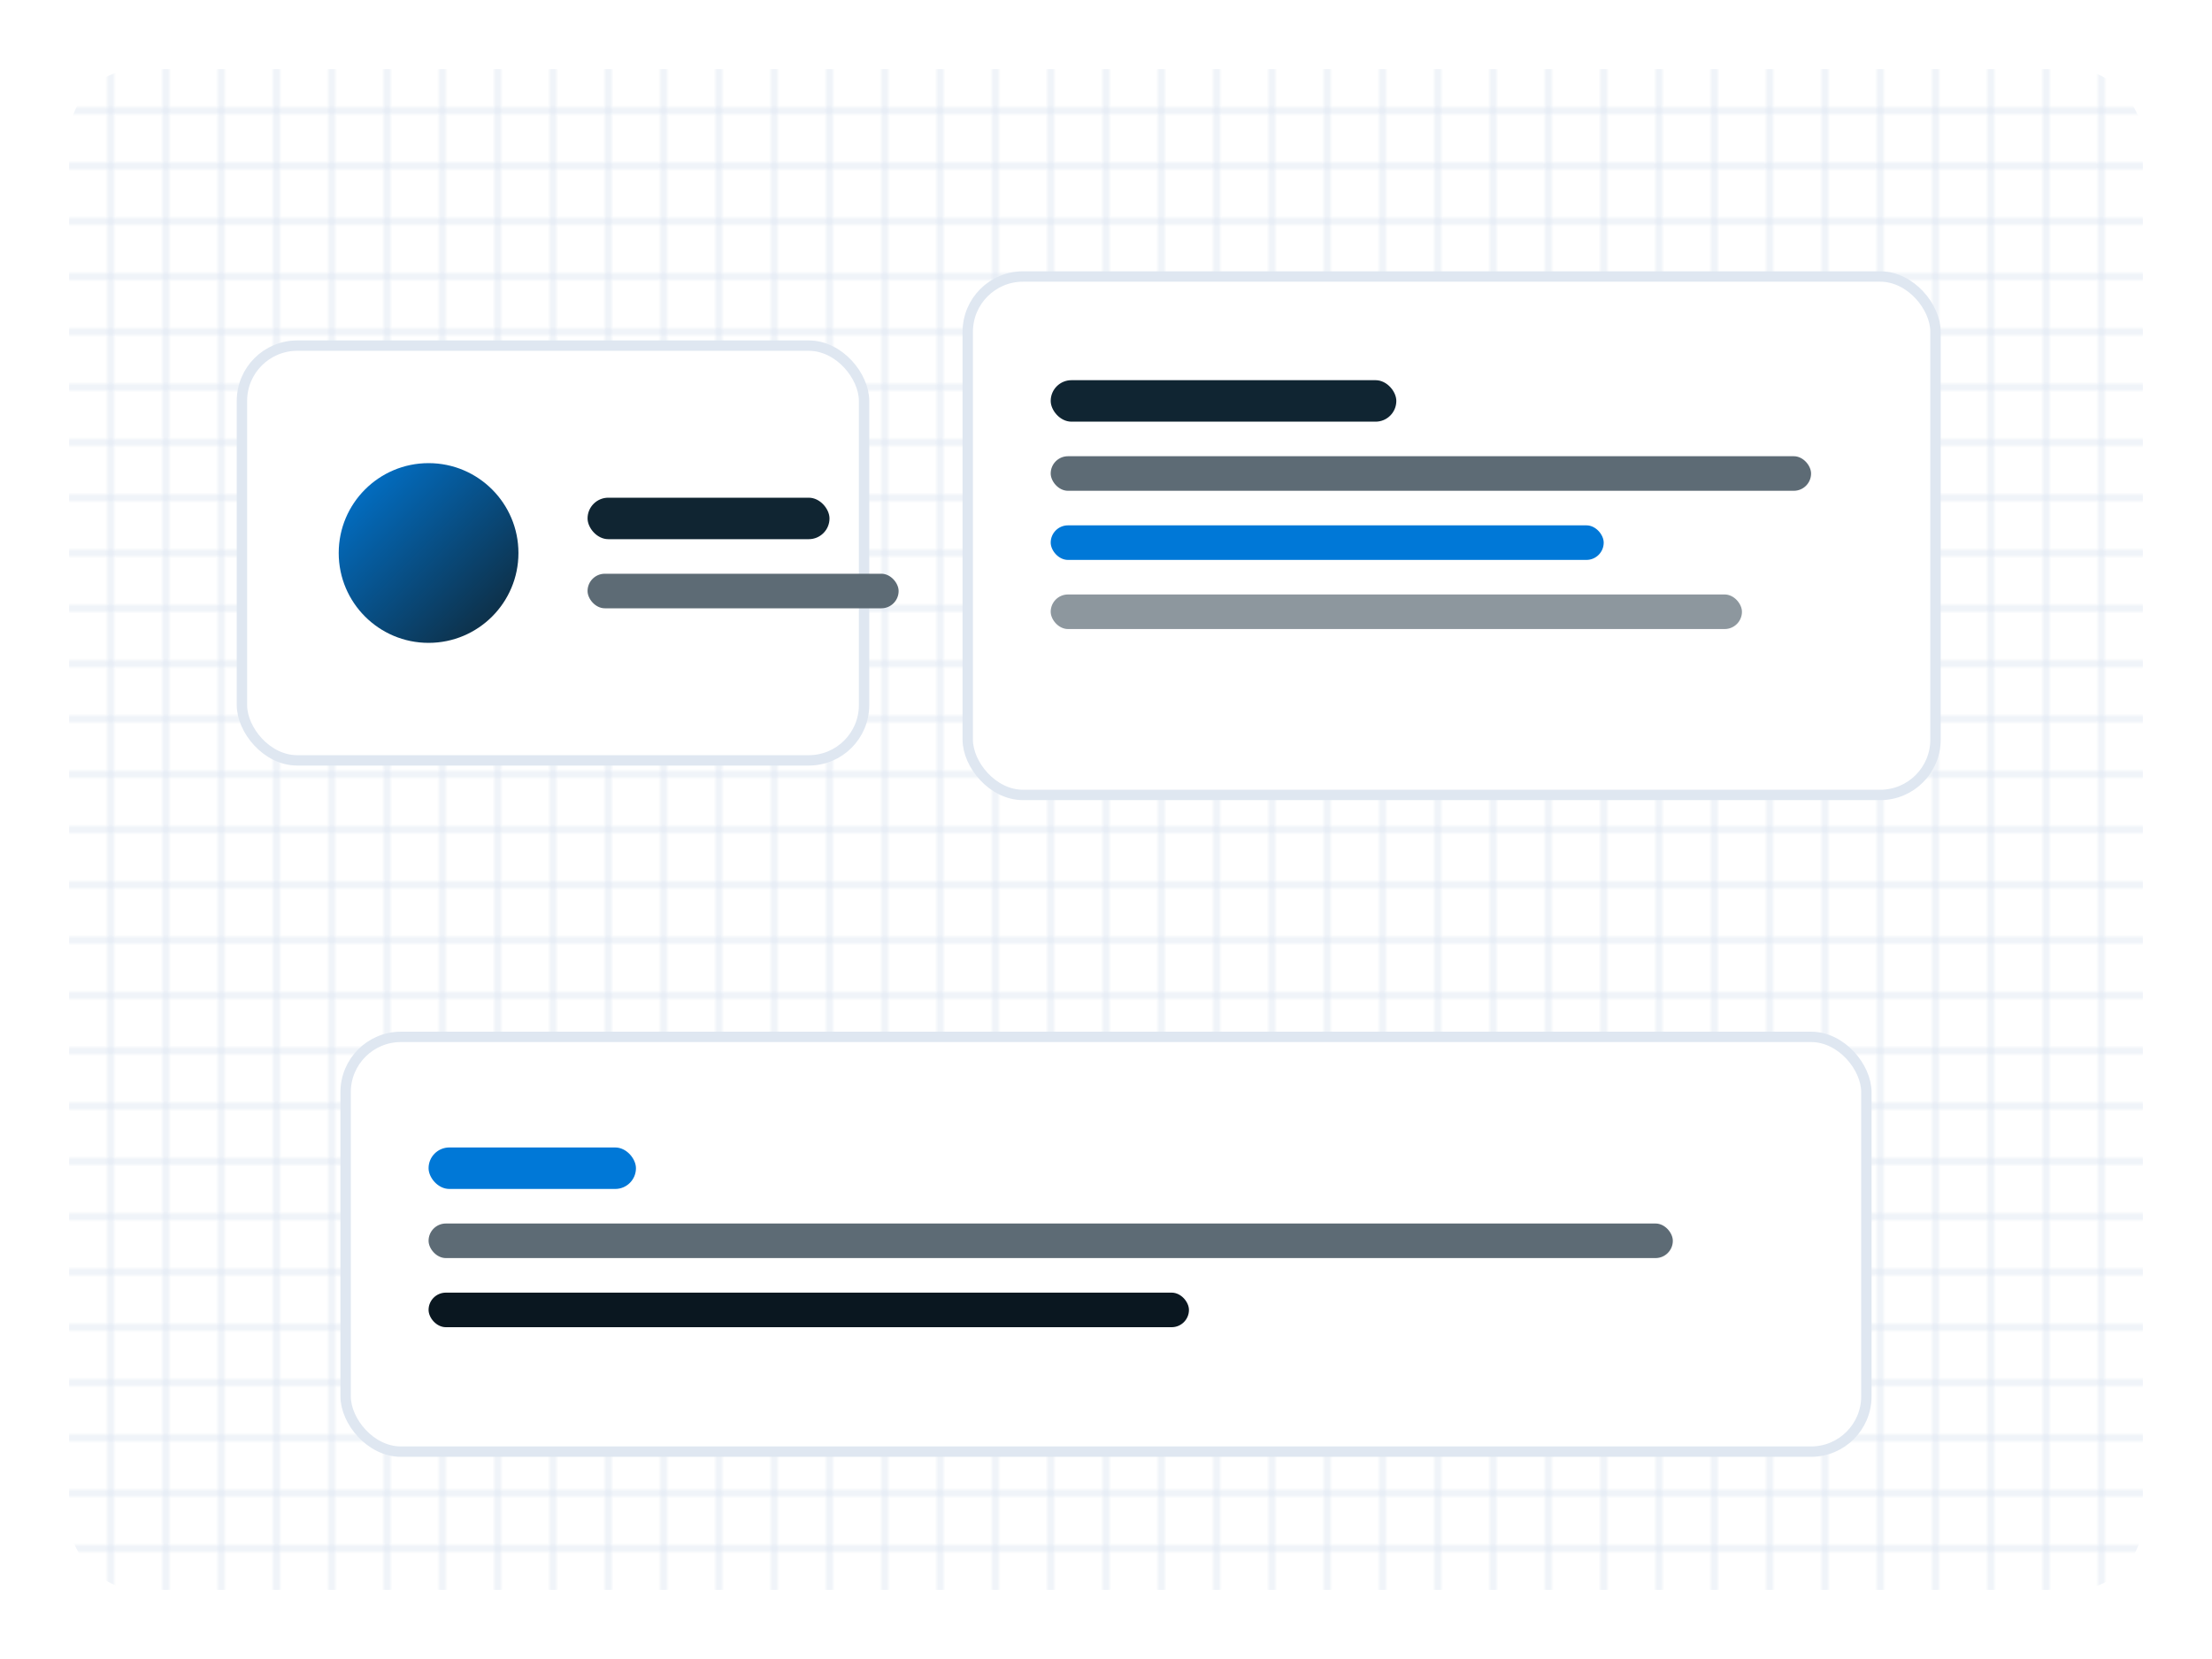
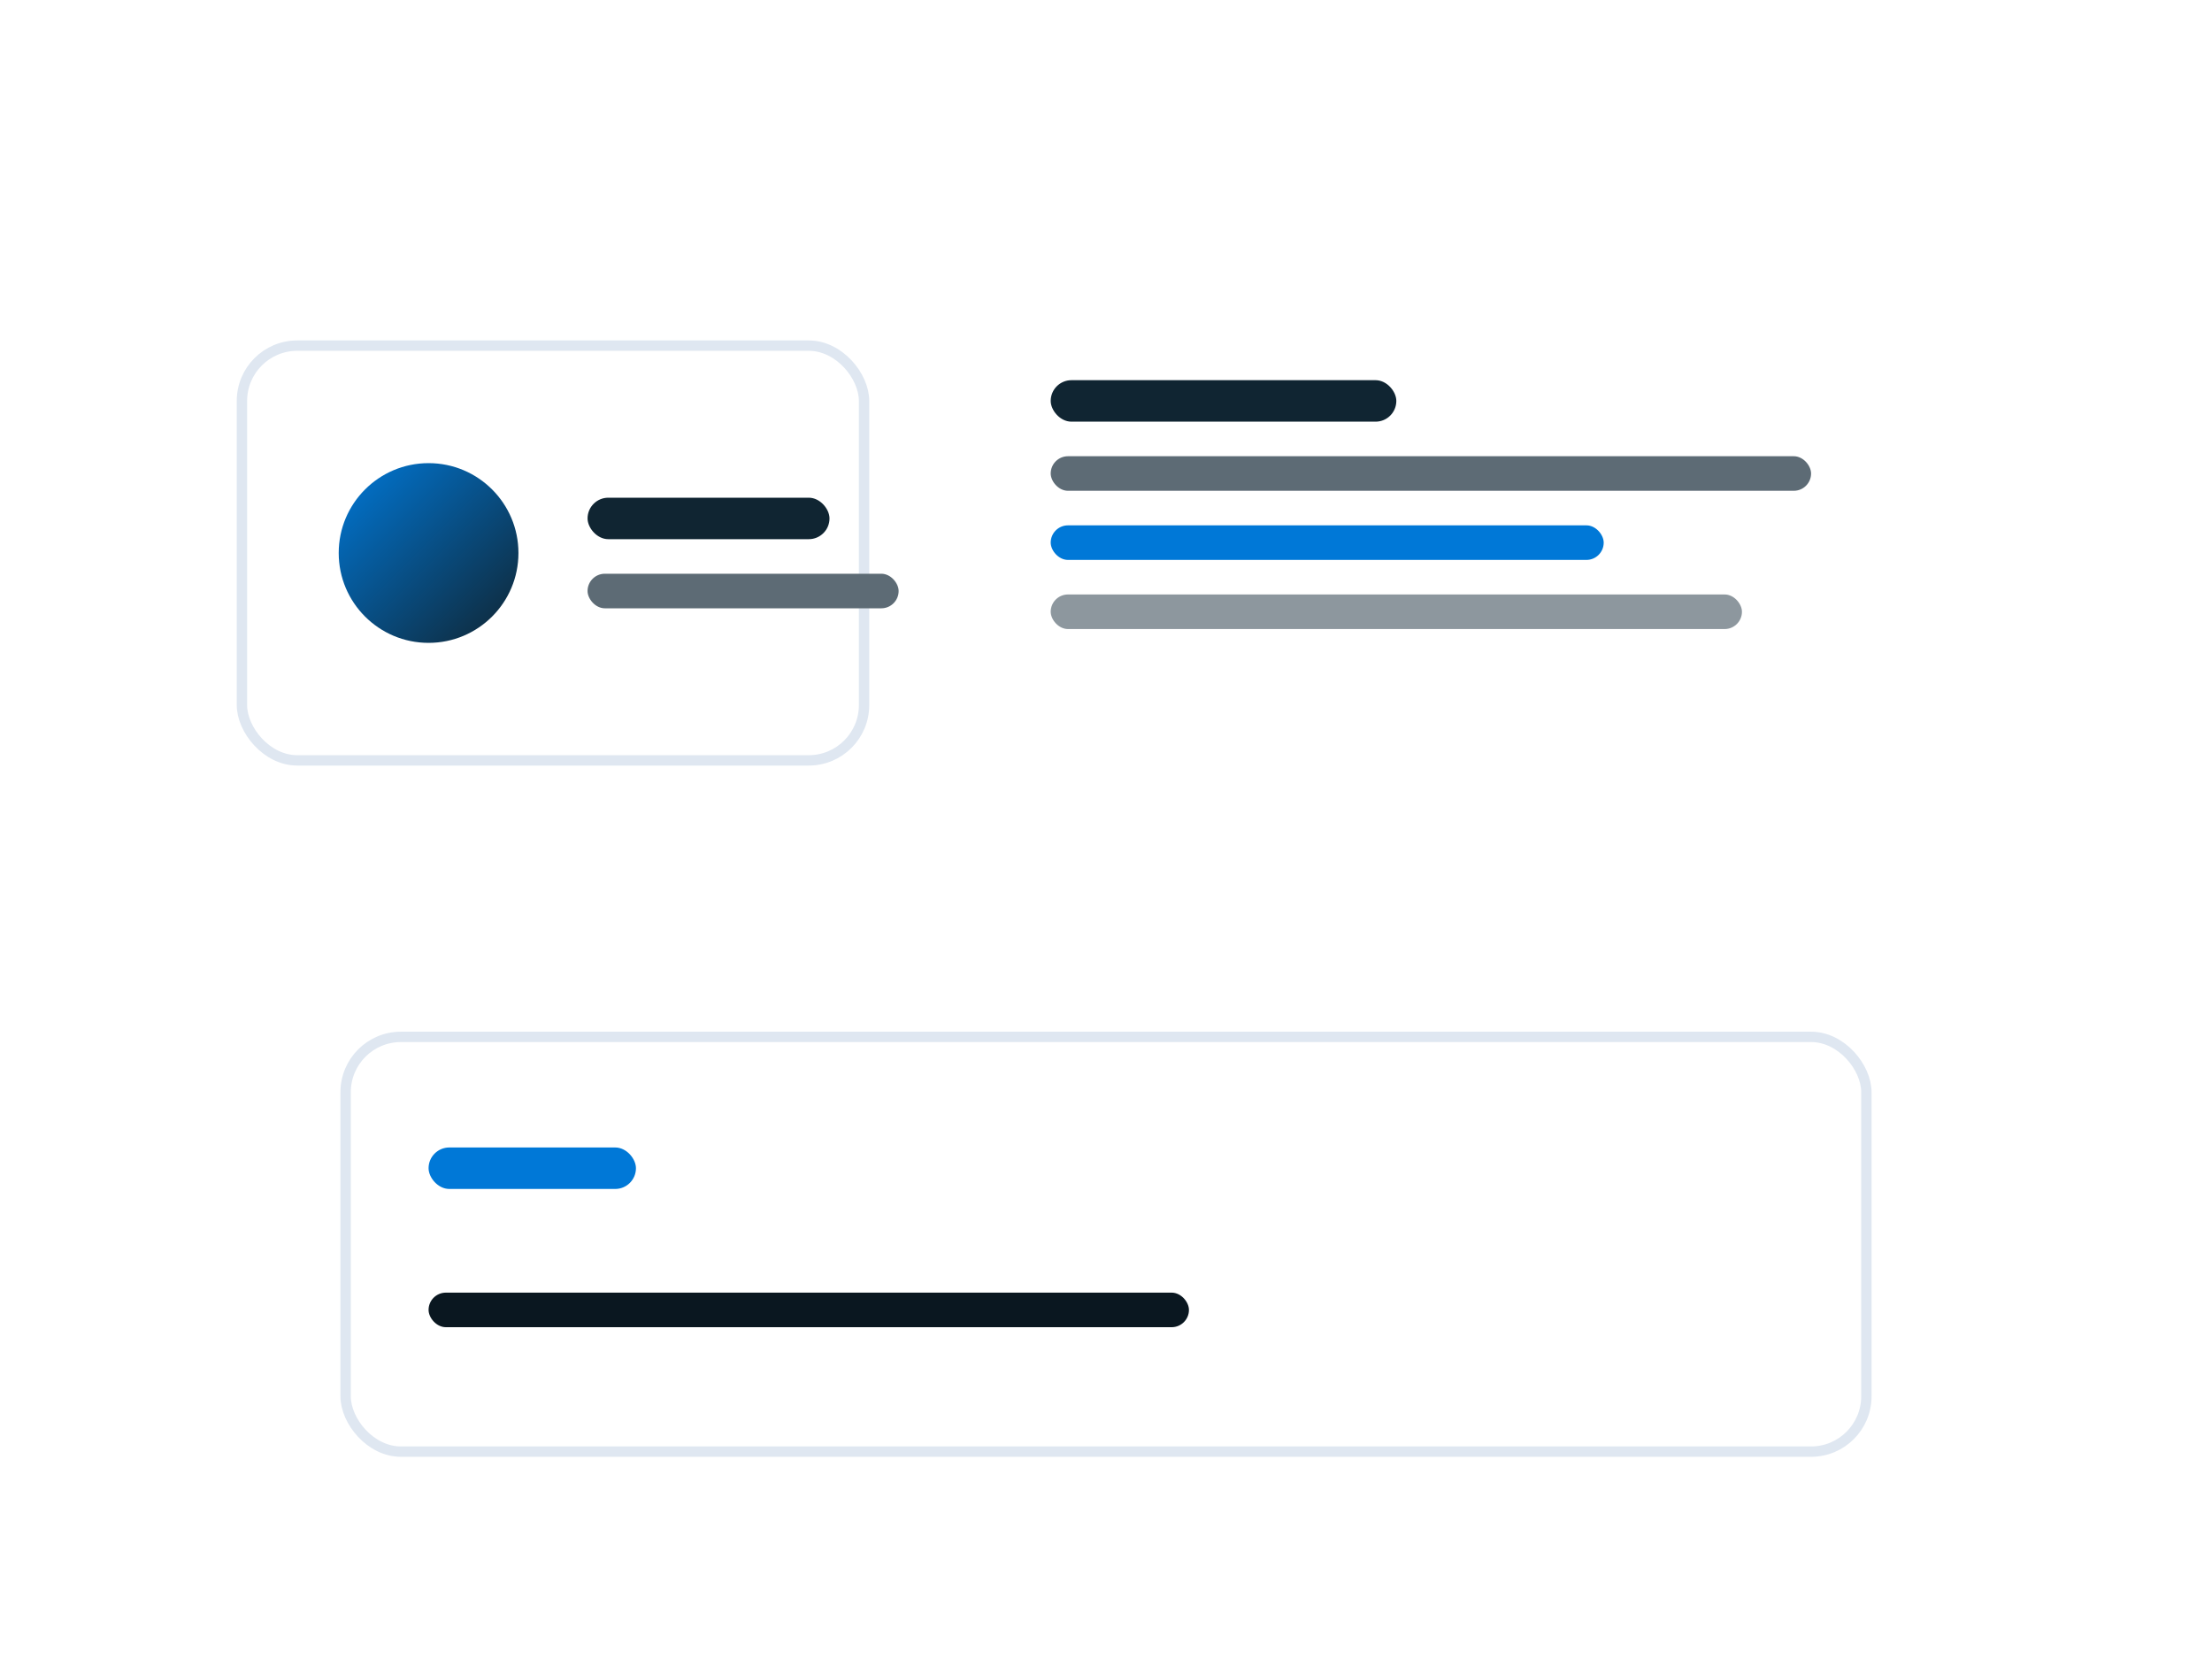
<svg xmlns="http://www.w3.org/2000/svg" viewBox="0 0 640 480">
  <defs>
    <linearGradient id="az" x1="0" y1="0" x2="1" y2="1">
      <stop offset="0" stop-color="#0078D7" />
      <stop offset="1" stop-color="#102532" />
    </linearGradient>
    <pattern id="grid" width="16" height="16" patternUnits="userSpaceOnUse">
-       <rect width="16" height="16" fill="none" stroke="#e1e9f3" stroke-width="1" />
-     </pattern>
+       </pattern>
  </defs>
  <rect width="640" height="480" rx="24" fill="#fff" />
  <rect x="20" y="20" width="600" height="440" rx="20" fill="url(#grid)" />
  <g transform="translate(70,100)">
    <rect width="180" height="120" rx="16" fill="#fff" stroke="#dfe7f1" stroke-width="3" />
    <circle cx="54" cy="60" r="26" fill="url(#az)" />
    <rect x="100" y="44" width="70" height="12" rx="6" fill="#102532" />
    <rect x="100" y="66" width="90" height="10" rx="5" fill="#5D6B75" />
  </g>
  <g transform="translate(280,80)">
-     <rect width="280" height="150" rx="16" fill="#fff" stroke="#dfe7f1" stroke-width="3" />
    <rect x="24" y="30" width="100" height="12" rx="6" fill="#102532" />
    <rect x="24" y="52" width="220" height="10" rx="5" fill="#5D6B75" />
    <rect x="24" y="72" width="160" height="10" rx="5" fill="#0078D7" />
    <rect x="24" y="92" width="200" height="10" rx="5" fill="#5D6B75" opacity=".7" />
  </g>
  <g transform="translate(100,300)">
    <rect width="440" height="120" rx="16" fill="#fff" stroke="#dfe7f1" stroke-width="3" />
    <rect x="24" y="32" width="60" height="12" rx="6" fill="#0078D7" />
-     <rect x="24" y="54" width="360" height="10" rx="5" fill="#5D6B75" />
    <rect x="24" y="74" width="220" height="10" rx="5" fill="#0A1720" />
  </g>
</svg>